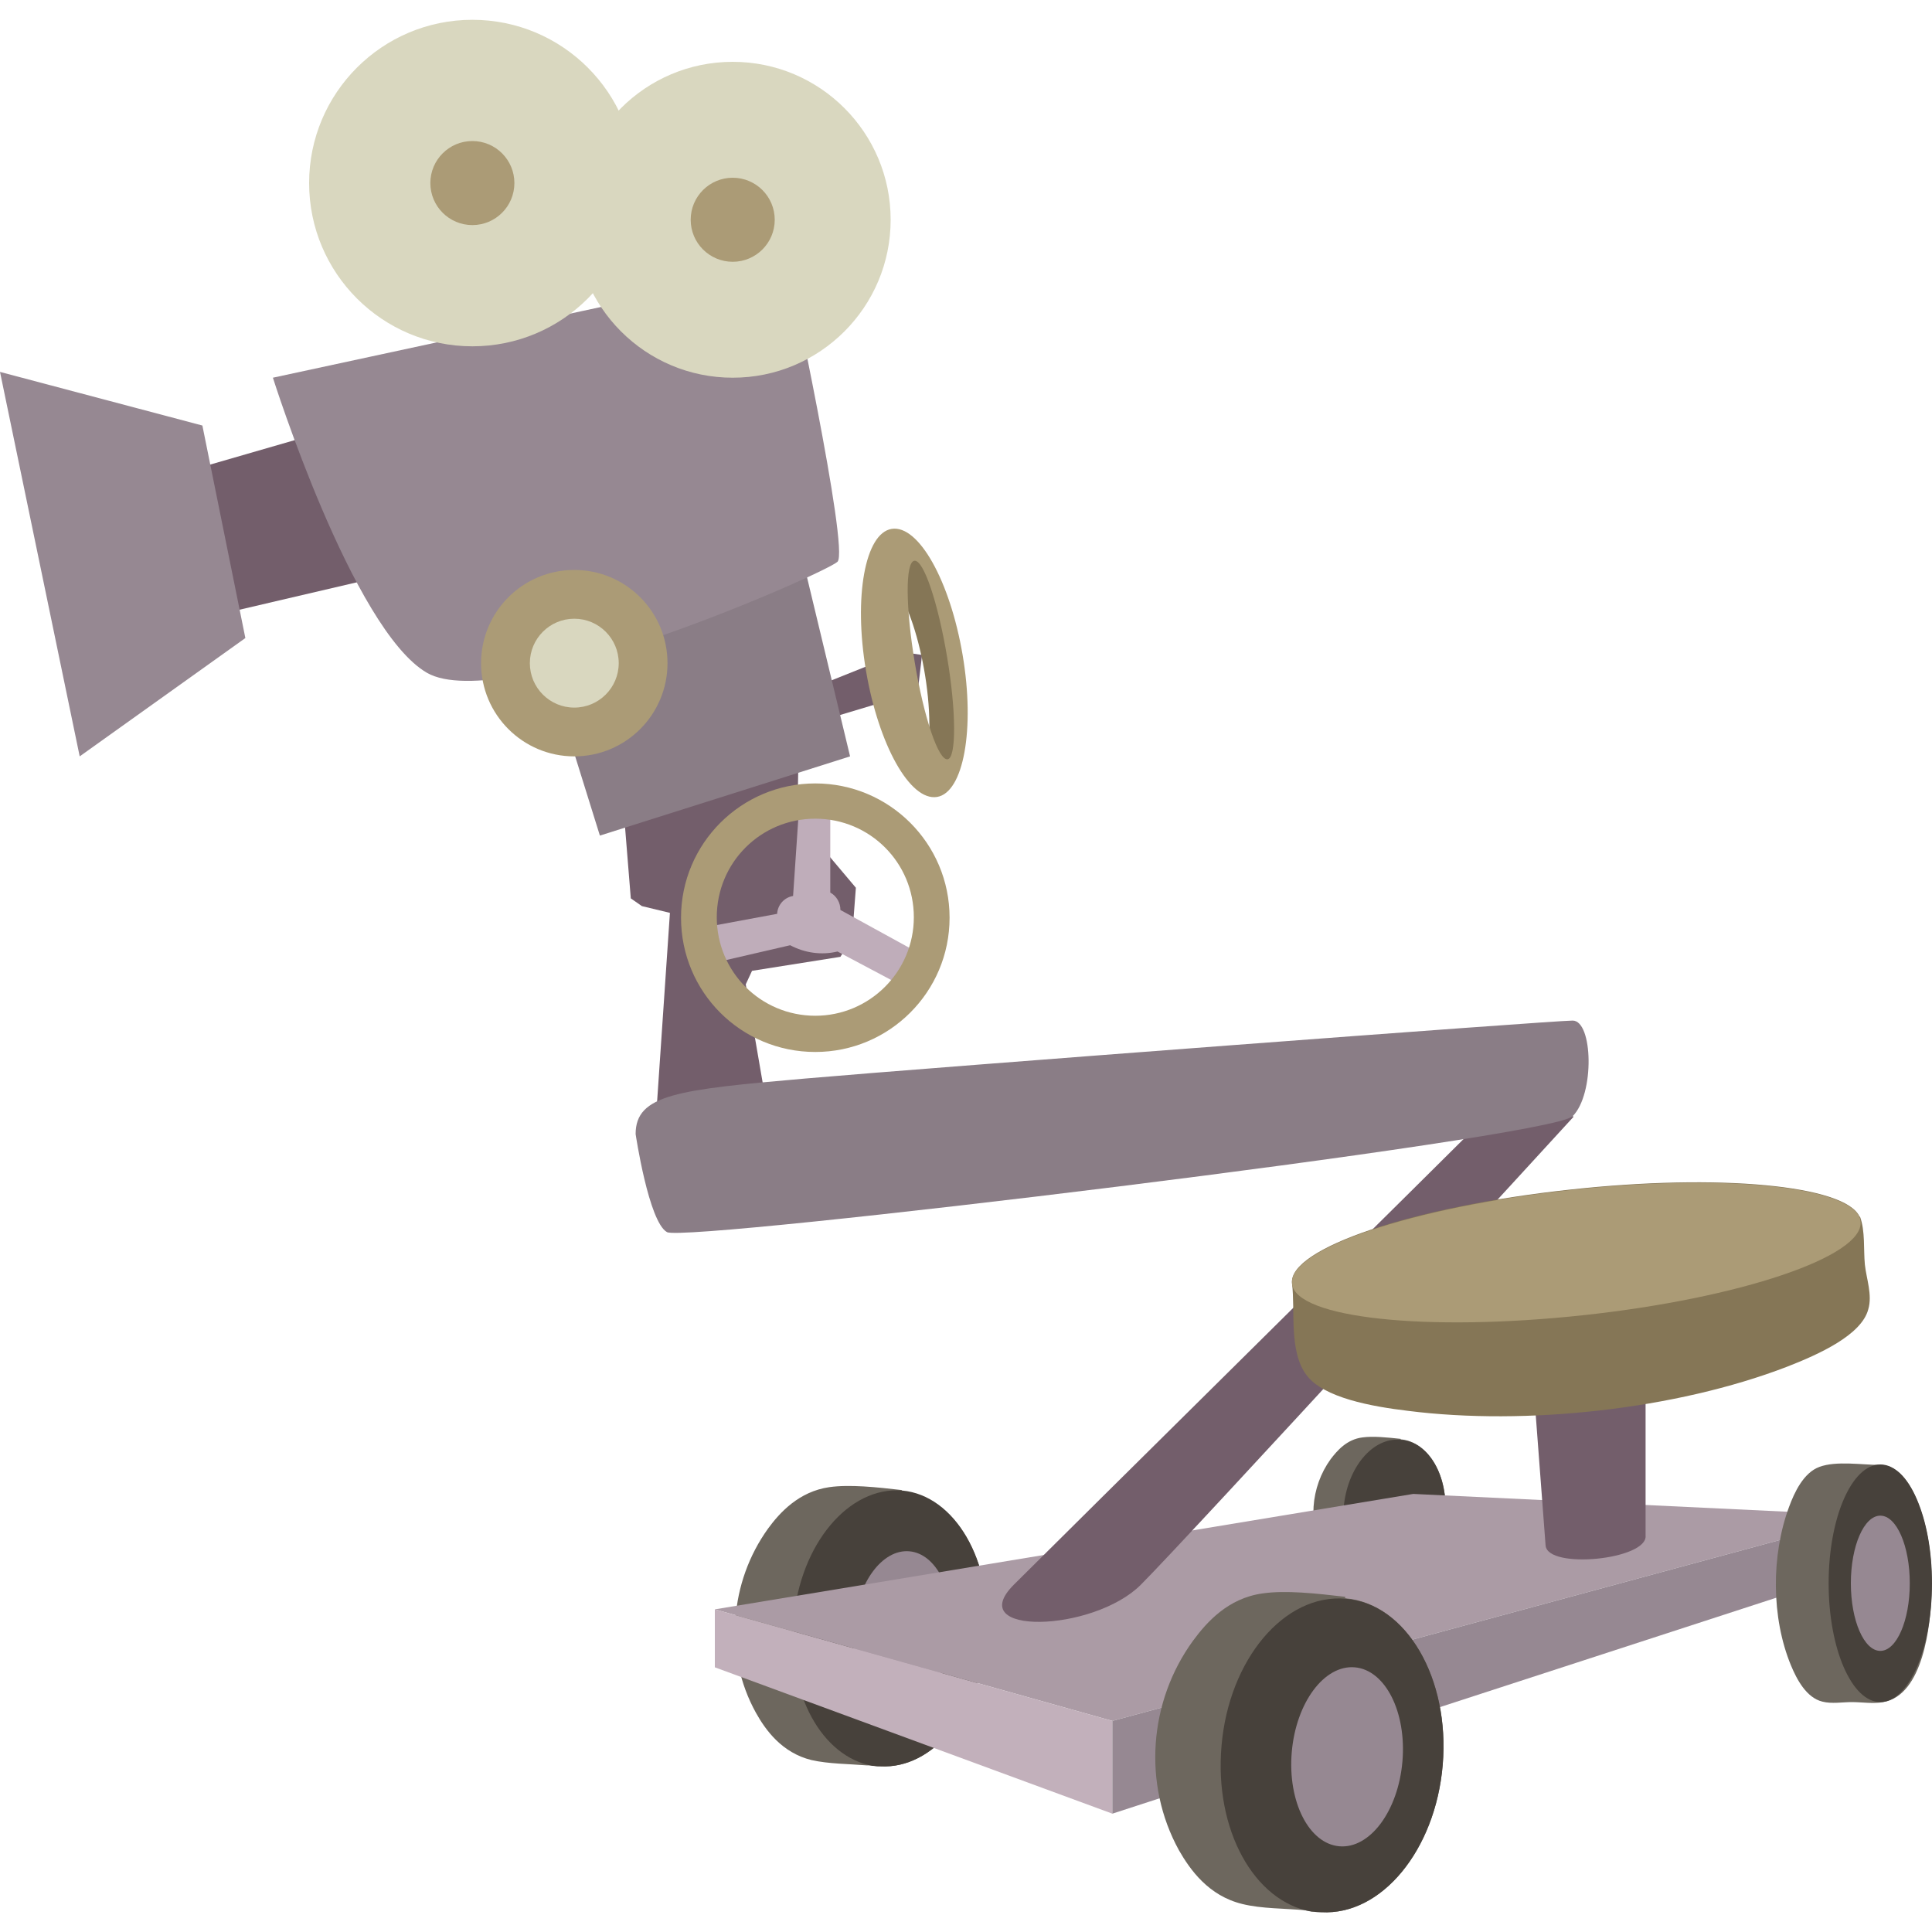
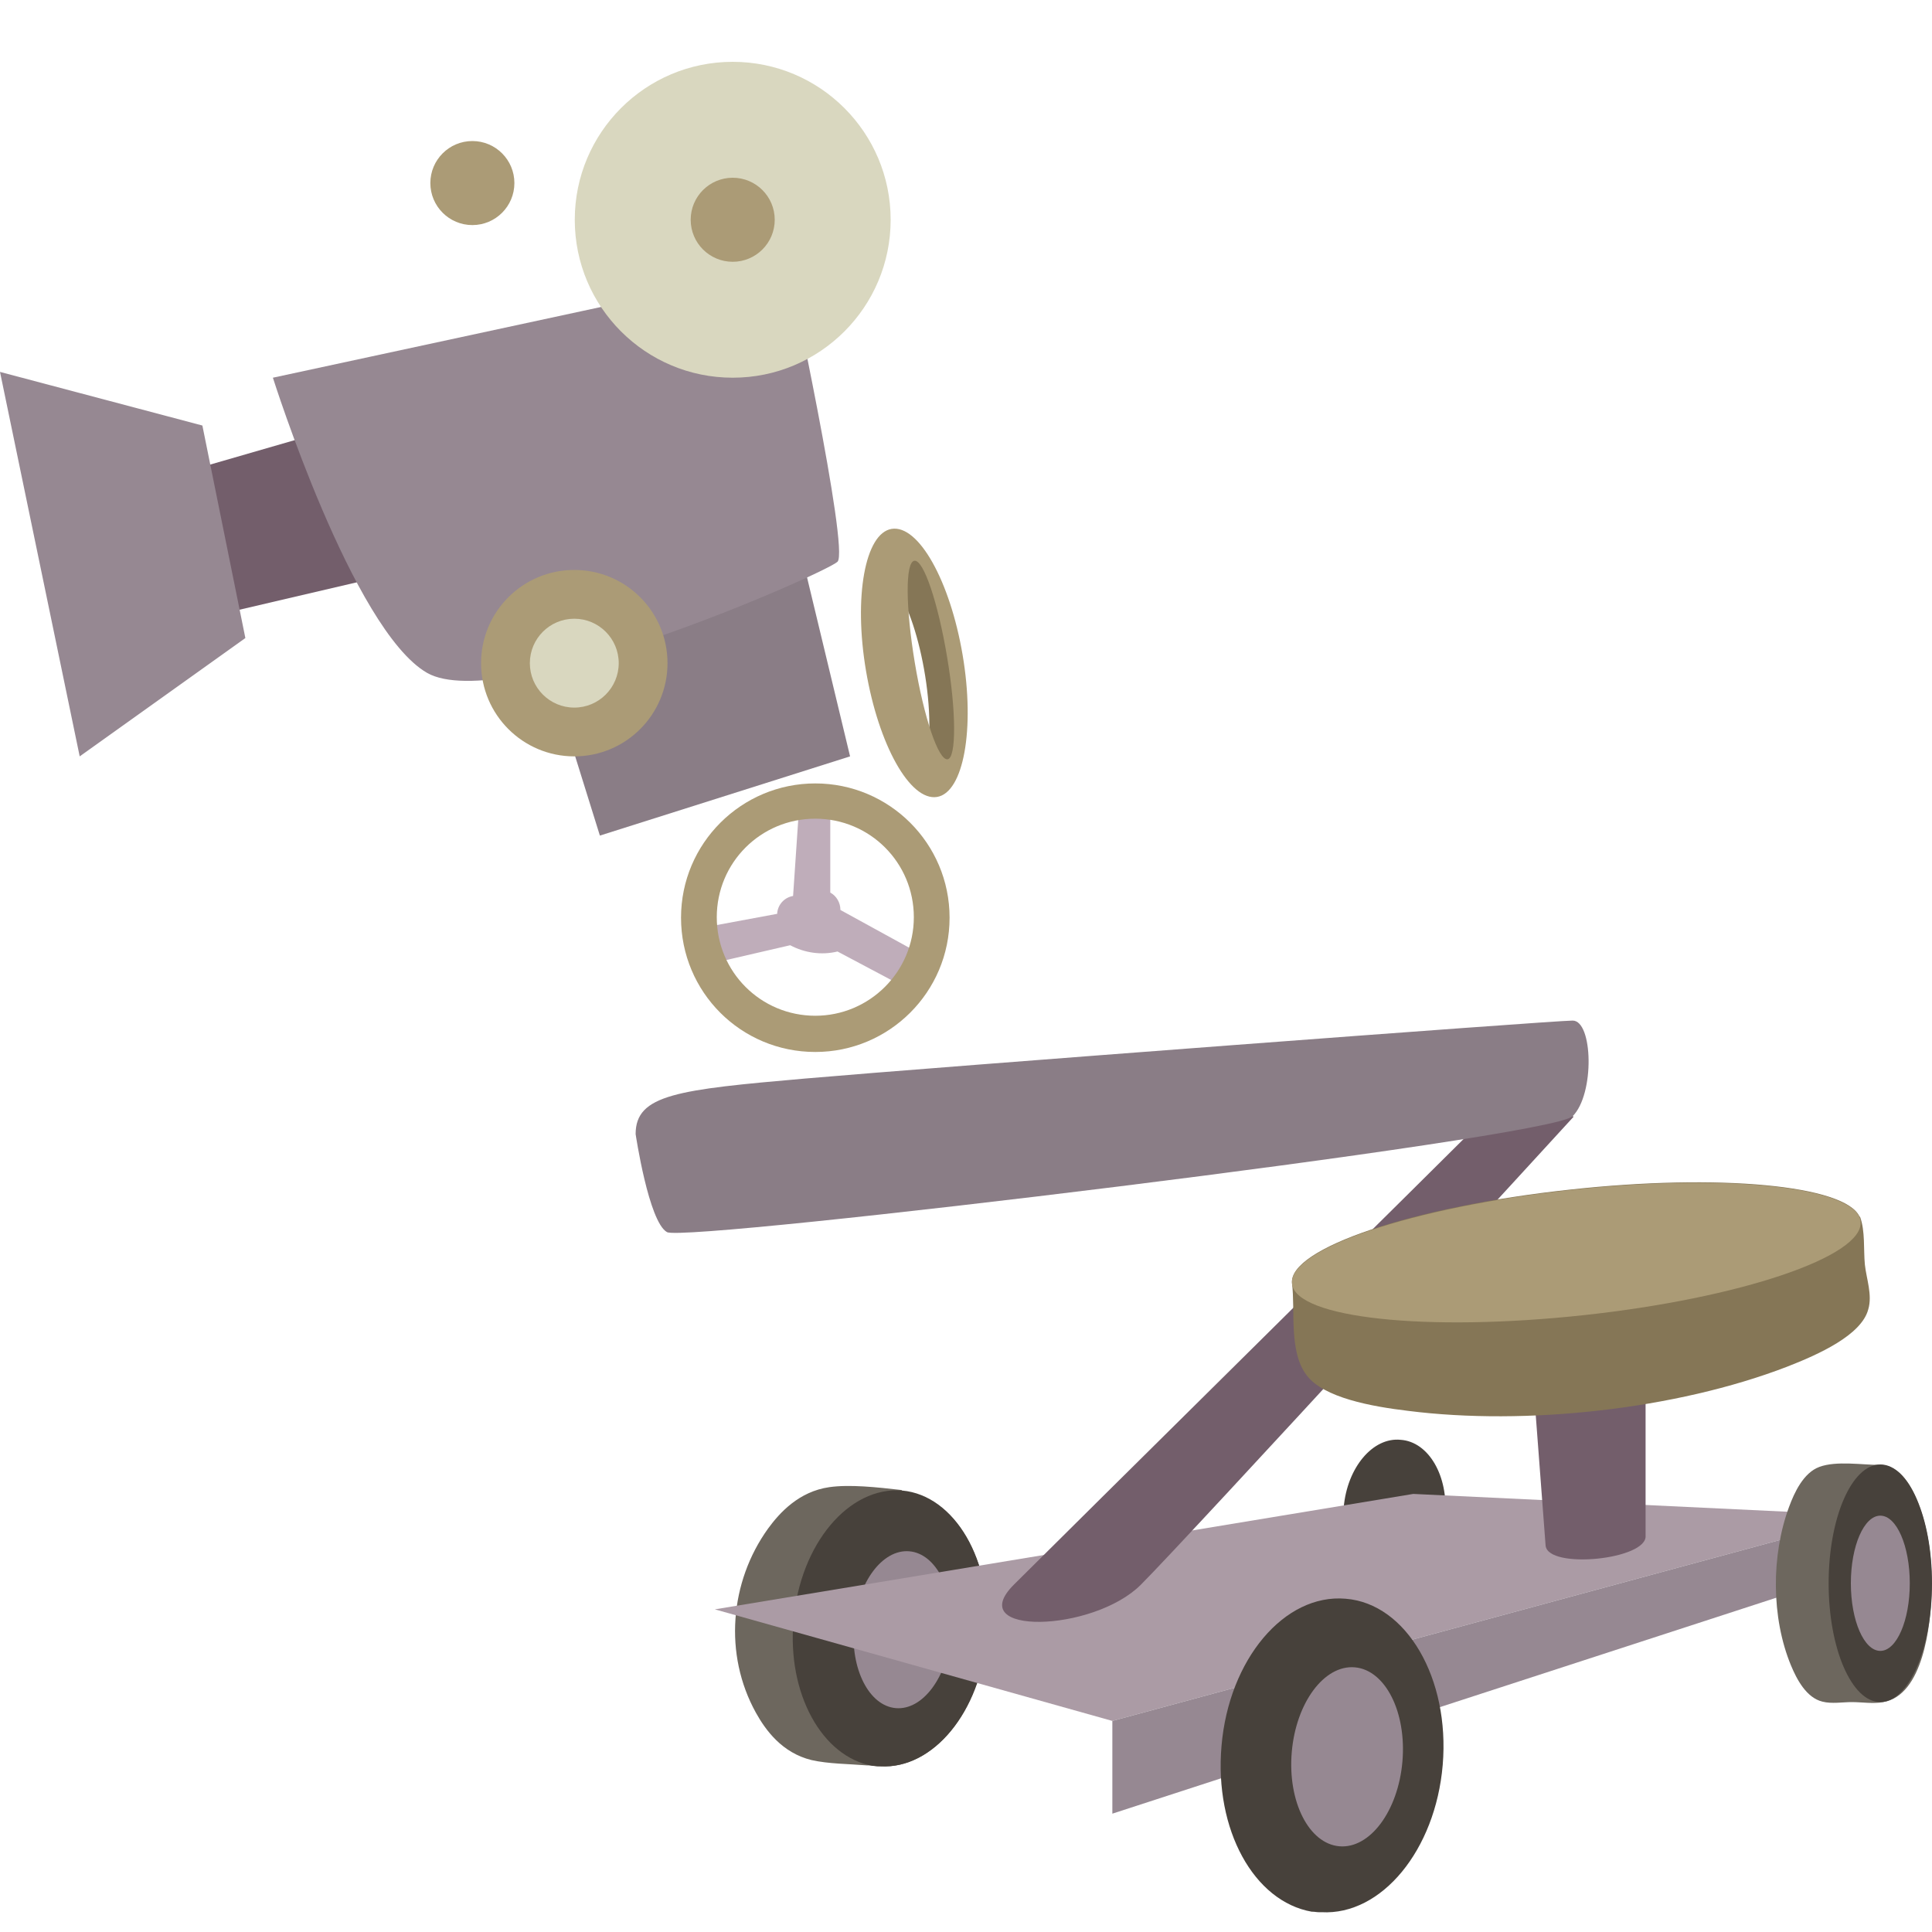
<svg xmlns="http://www.w3.org/2000/svg" version="1.1" id="Layer_1" x="0px" y="0px" viewBox="0 0 400 400" style="enable-background:new 0 0 400 400;" xml:space="preserve">
  <style type="text/css">
	.st0{fill:#6D675E;}
	.st1{fill:#47413B;}
	.st2{fill:#968892;}
	.st3{fill:#AB9BA5;}
	.st4{fill:#735E6B;}
	.st5{fill:#C2B0BB;}
	.st6{fill:#857656;}
	.st7{fill:#8A7D86;}
	.st8{fill:#D9D7BF;}
	.st9{fill:#AB9B76;}
	.st10{fill:#BFADBA;}
</style>
  <g>
    <path class="st0" d="M204.3,338.9c-1.3,15.5-11.1,27.4-22,26.8l-1.7-0.1c-0.4-0.1-0.8-0.1-1.2-0.1c-3.6-0.3-7.9-0.3-11.4-1.1   c-6.1-1.5-9.5-6.2-11.5-9.8c-6.7-12.1-5.4-27.1,2.5-38.1c2.4-3.3,6.4-7.7,12.7-8.6c4.2-0.6,9.8,0,15,0.6l0,0.3   C197.7,309.6,205.6,323.2,204.3,338.9z" />
    <path class="st1" d="M204.3,338.9c-1.3,15.5-11.1,27.4-22,26.8c-0.2,0-0.4,0-0.5,0c-0.4,0-0.7-0.1-1-0.1l-0.1,0   c-10.5-1.8-17.8-15-16.4-30.2c1.4-15.7,11.4-27.7,22.5-26.8C197.7,309.6,205.6,323.2,204.3,338.9z" />
-     <path class="st0" d="M299.2,313.9c-0.7,8.1-5.8,14.4-11.5,14.1l-0.9-0.1c-0.2,0-0.4-0.1-0.6-0.1c-1.9-0.2-4.2-0.2-6-0.6   c-3.2-0.8-5-3.3-6-5.1c-3.5-6.3-2.9-14.2,1.3-20c1.3-1.7,3.3-4.1,6.6-4.5c2.2-0.3,5.1,0,7.9,0.3l0,0.1   C295.8,298.5,299.9,305.6,299.2,313.9z" />
    <path class="st1" d="M299.2,313.9c-0.7,8.1-5.8,14.4-11.5,14.1c-0.1,0-0.2,0-0.3,0c-0.2,0-0.4,0-0.5-0.1l-0.1,0   c-5.5-0.9-9.3-7.8-8.6-15.8c0.7-8.2,6-14.6,11.8-14C295.8,298.5,299.9,305.6,299.2,313.9z" />
    <ellipse transform="matrix(8.595614e-02 -0.996 0.996 8.595614e-02 -165.257 494.664)" class="st2" cx="187" cy="337.4" rx="16.3" ry="10.1" />
    <polygon class="st3" points="292.6,309.3 148,333.2 230.3,356.3 387.1,313.8  " />
    <path class="st4" d="M317,280.3l3,39.7c0.5,5,21.2,2.9,20.7-2.1v-37.6H317z" />
-     <polygon class="st5" points="148,333.2 148,345.2 230.3,375.5 230.3,356.3  " />
    <polygon class="st2" points="230.3,375.5 230.3,356.3 387.1,313.8 387.1,324.5  " />
    <path class="st4" d="M314.2,224.7c-18,18-93.7,92.8-104.3,103.4c-10.6,10.6,16.4,9.9,26.3,0c9.9-9.9,89.6-96.9,89.6-96.9   L314.2,224.7z" />
    <polygon class="st4" points="36.2,98.3 61.1,91.1 76.7,119.9 41.6,128.1  " />
-     <path class="st4" d="M190.9,135.6l-4.1-0.6l-39,15.6l-5.2,9.6l-13.3,9.7l1.3,16.1l2.3,1.6l5.8,1.4l-2.9,42.7   c0.9,5.7,23.7,2.2,22.8-3.5l-4.2-24.4l1.3-2.8l18.3-2.9l2.4-3.8l0.8-10.5l-5.9-7l-1.1-0.4l-5-13l0.2-12.8l24.6-7.4L190.9,135.6   L190.9,135.6z" />
    <path class="st6" d="M184.4,121c4.5,2.6,10,24.4,7.3,36.7c-2.7,12.3,7.3,0.6,7.3-3.8c0-4.4-1-25.6-5.4-34.1c-4.4-8.5-6.3-7.9-8.1-6   C183.6,115.8,184.4,121,184.4,121z" />
    <polygon class="st7" points="110.2,128.1 124.2,173 176,156.6 164.7,109.6  " />
    <polygon class="st2" points="0,77 16.5,156.6 50.8,132.1 41.9,88.1  " />
    <path class="st2" d="M56.5,78.2c0,0,16.5,52.2,31.9,61.1c15.5,8.9,82.5-20.6,85-23c2.5-2.5-10.2-61.1-10.2-61.1L56.5,78.2z" />
-     <circle class="st8" cx="97.8" cy="37.9" r="33.8" />
    <circle class="st8" cx="151.7" cy="45.5" r="32.7" />
    <circle class="st9" cx="151.7" cy="45.5" r="8.7" />
    <circle class="st9" cx="97.8" cy="37.9" r="8.7" />
    <circle class="st9" cx="118.9" cy="137.3" r="19.3" />
    <circle class="st8" cx="118.9" cy="137.3" r="9.2" />
    <path class="st9" d="M199.3,135.6c-2.6-15.3-9.1-27-14.7-26.1c-5.5,0.9-7.9,14.1-5.3,29.4c2.6,15.3,9.1,27,14.7,26.1   C199.5,164.1,201.9,150.9,199.3,135.6z M196.2,157.2c-1.9,0.3-4.9-8.6-6.8-20c-1.9-11.4-2-20.8-0.1-21.1c1.9-0.3,4.9,8.6,6.8,20   C198,147.4,198,156.9,196.2,157.2z" />
    <path class="st10" d="M144.2,192.3l16.7-3.1c0.1-1.9,1.5-3.4,3.3-3.7l1.3-19.2h6.4v18.5c1.3,0.7,2.1,2.1,2.1,3.6l15.3,8.4l-2.9,7.1   l-13-6.9c-3.3,0.8-6.8,0.3-9.8-1.3l-16,3.7L144.2,192.3z" />
    <path class="st9" d="M168.8,162.2c-15.3,0-27.8,12.4-27.8,27.8s12.4,27.8,27.8,27.8c15.3,0,27.8-12.4,27.8-27.8   S184.1,162.2,168.8,162.2z M168.8,210.3c-11.3,0-20.4-9.1-20.4-20.4s9.1-20.4,20.4-20.4c11.3,0,20.4,9.1,20.4,20.4   S180,210.3,168.8,210.3z" />
    <path class="st7" d="M131.6,234.8c0-8.2,8.7-9.2,35.1-11.5c26.4-2.3,154.8-12,158.9-12c4.2,0,4.6,15.2,0,19.8   c-4.6,4.6-183.6,26.2-187.5,24C134.3,253,131.6,234.8,131.6,234.8z" />
    <path class="st0" d="M389.3,303.3c-3.7,0-9.1-0.9-12.6,0.4c-3.3,1.2-5.2,5.3-6.3,8.3c-3.7,10-3.7,22.9,0.4,32.8   c1.2,2.9,3.2,6.7,6.5,7.5c1.9,0.5,4.2,0.1,6.1,0.1c2.1,0,4.5,0.4,6.5,0c8.3-1.4,9.8-16,10-22.4c0.2-6.2-0.4-12.7-2.7-18.6   C396,308.1,393.5,303.3,389.3,303.3z" />
    <ellipse class="st1" cx="389.3" cy="327.8" rx="10.7" ry="24.6" />
    <path class="st6" d="M386.8,271.1c-1.4,5.3-10.2,9.3-16.9,11.9c-22.9,8.8-54,12.2-78.4,9.1c-7.5-0.9-17.5-2.7-21-7.4   c-3.7-4.9-2.3-13.3-3-19c-0.8-7.2,25-15.9,57.5-19.4c31-3.4,57.1-0.9,60,5.6l0.1,0c1.1,3,0.7,6.8,1,9.9   C386.4,264.7,387.7,268.1,386.8,271.1z" />
    <path class="st9" d="M385.2,252.9c0.8,7.2-24.9,15.9-57.4,19.4s-59.5,0.6-60.3-6.5c-0.8-7.2,25-15.9,57.5-19.4   c31-3.4,57.1-0.9,60,5.6C385.1,252.2,385.2,252.6,385.2,252.9z" />
    <ellipse class="st2" cx="389.3" cy="327.8" rx="6.1" ry="14" />
-     <path class="st0" d="M298.7,365.4c-1.5,17.7-12.7,31.2-25.1,30.5l-2-0.2c-0.5-0.1-0.9-0.1-1.4-0.2c-4.1-0.4-9-0.3-13-1.3   c-7-1.7-10.8-7.1-13.1-11.1c-7.6-13.8-6.2-30.9,2.9-43.4c2.8-3.8,7.2-8.8,14.4-9.8c4.8-0.7,11.1,0,17.1,0.7l0,0.3   C291.2,332,300.2,347.5,298.7,365.4z" />
    <path class="st1" d="M298.7,365.4c-1.5,17.7-12.7,31.2-25.1,30.5c-0.2,0-0.4,0-0.6,0c-0.4,0-0.8-0.1-1.2-0.1l-0.2,0   c-12-2.1-20.2-17-18.7-34.3c1.5-17.9,13-31.6,25.7-30.5C291.2,332,300.2,347.5,298.7,365.4z" />
    <ellipse transform="matrix(8.594126e-02 -0.996 0.996 8.594126e-02 -107.322 610.355)" class="st2" cx="279" cy="363.7" rx="18.6" ry="11.5" />
  </g>
</svg>